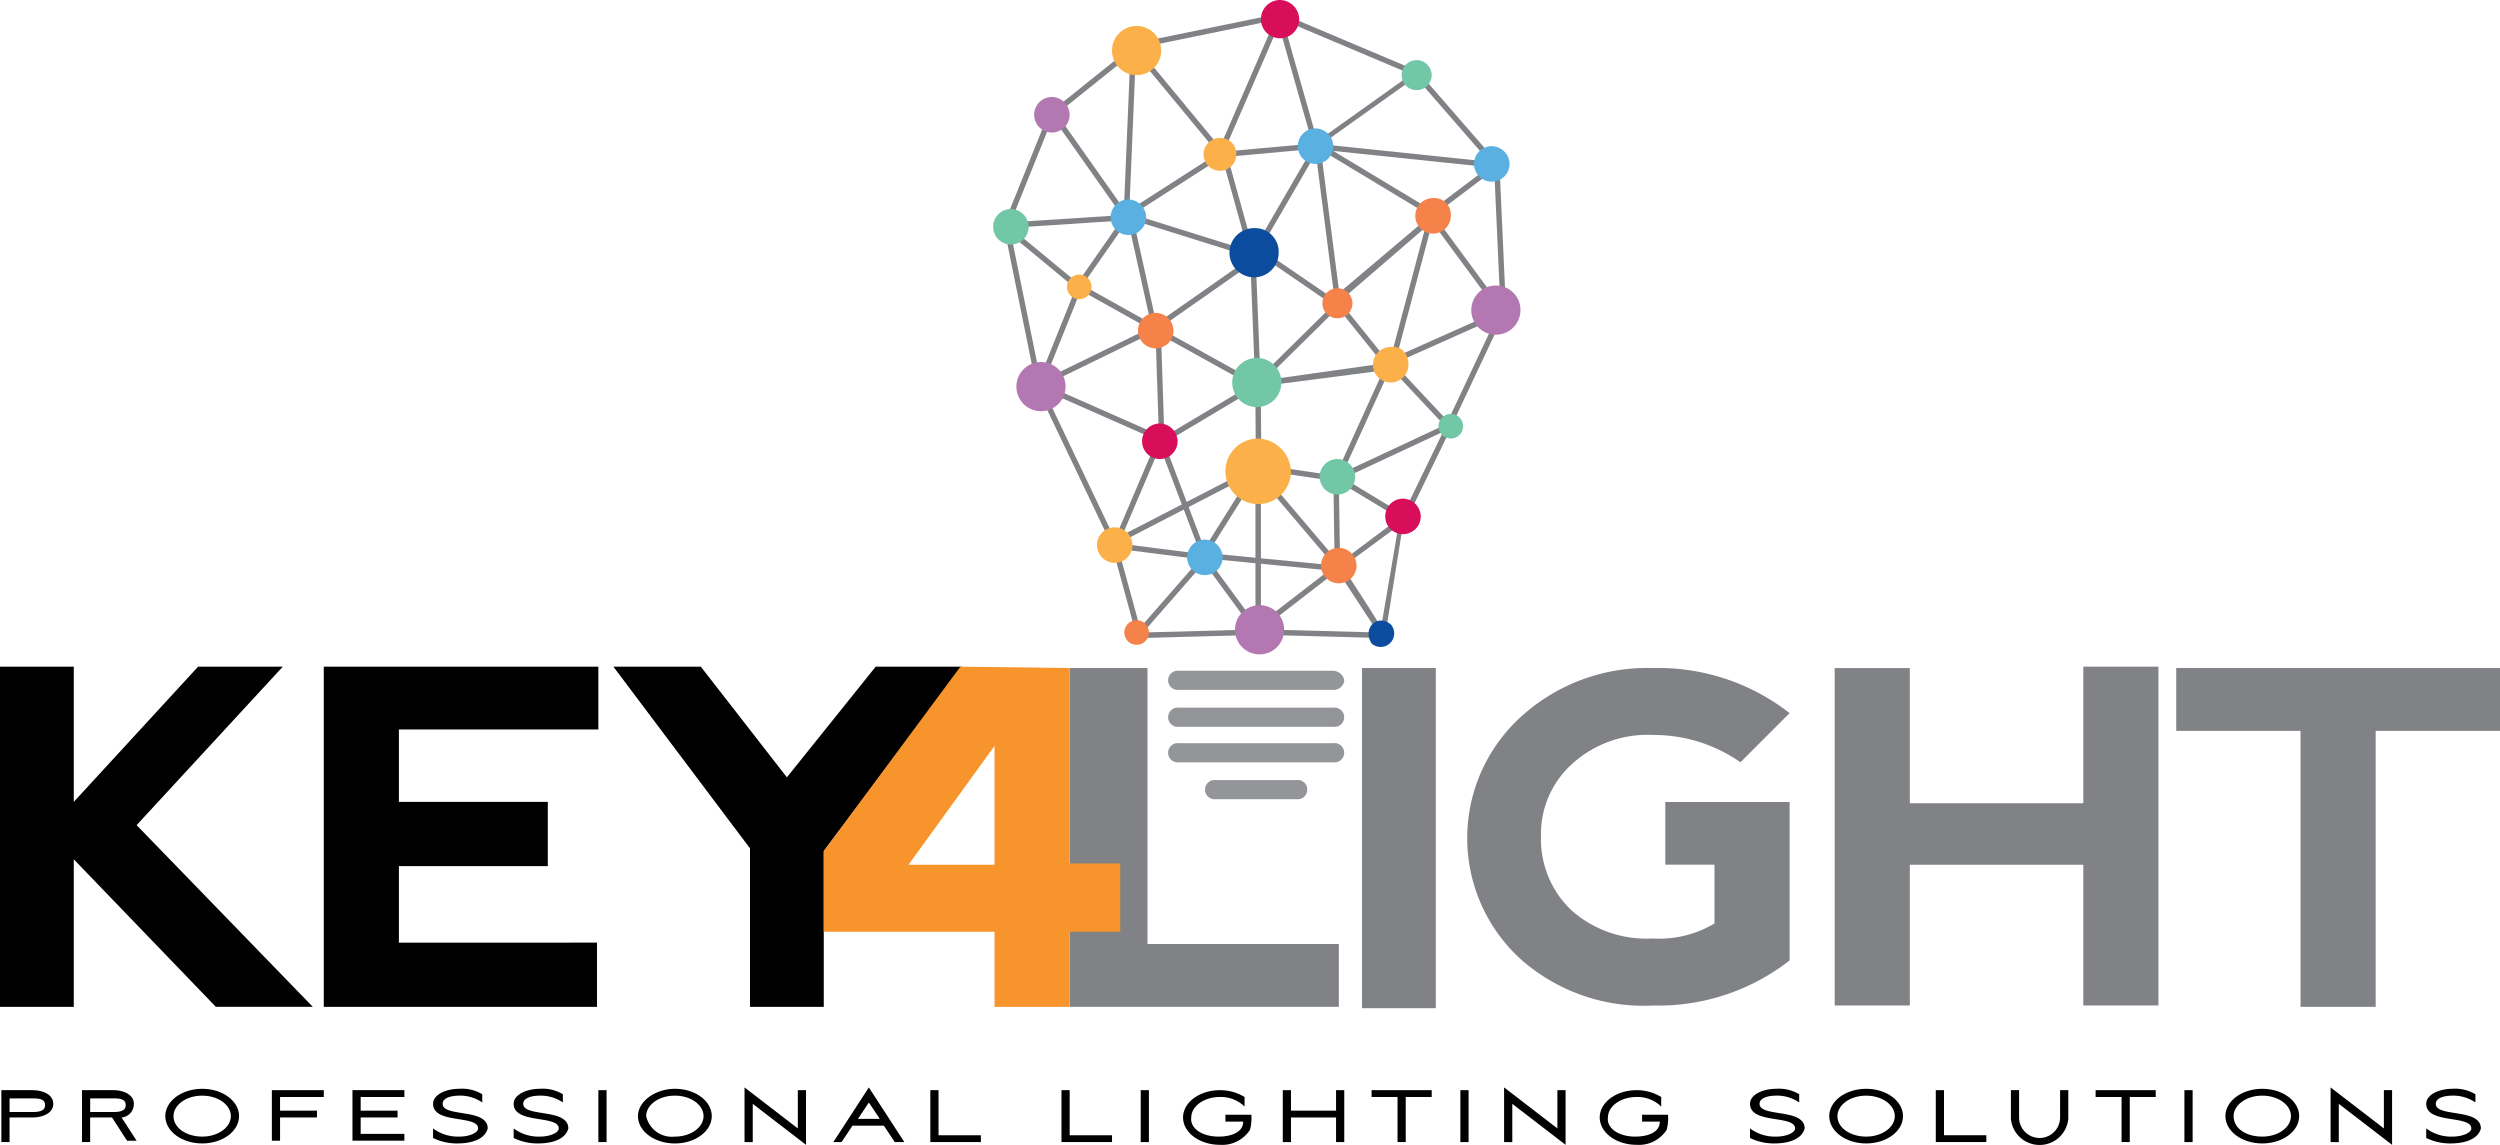
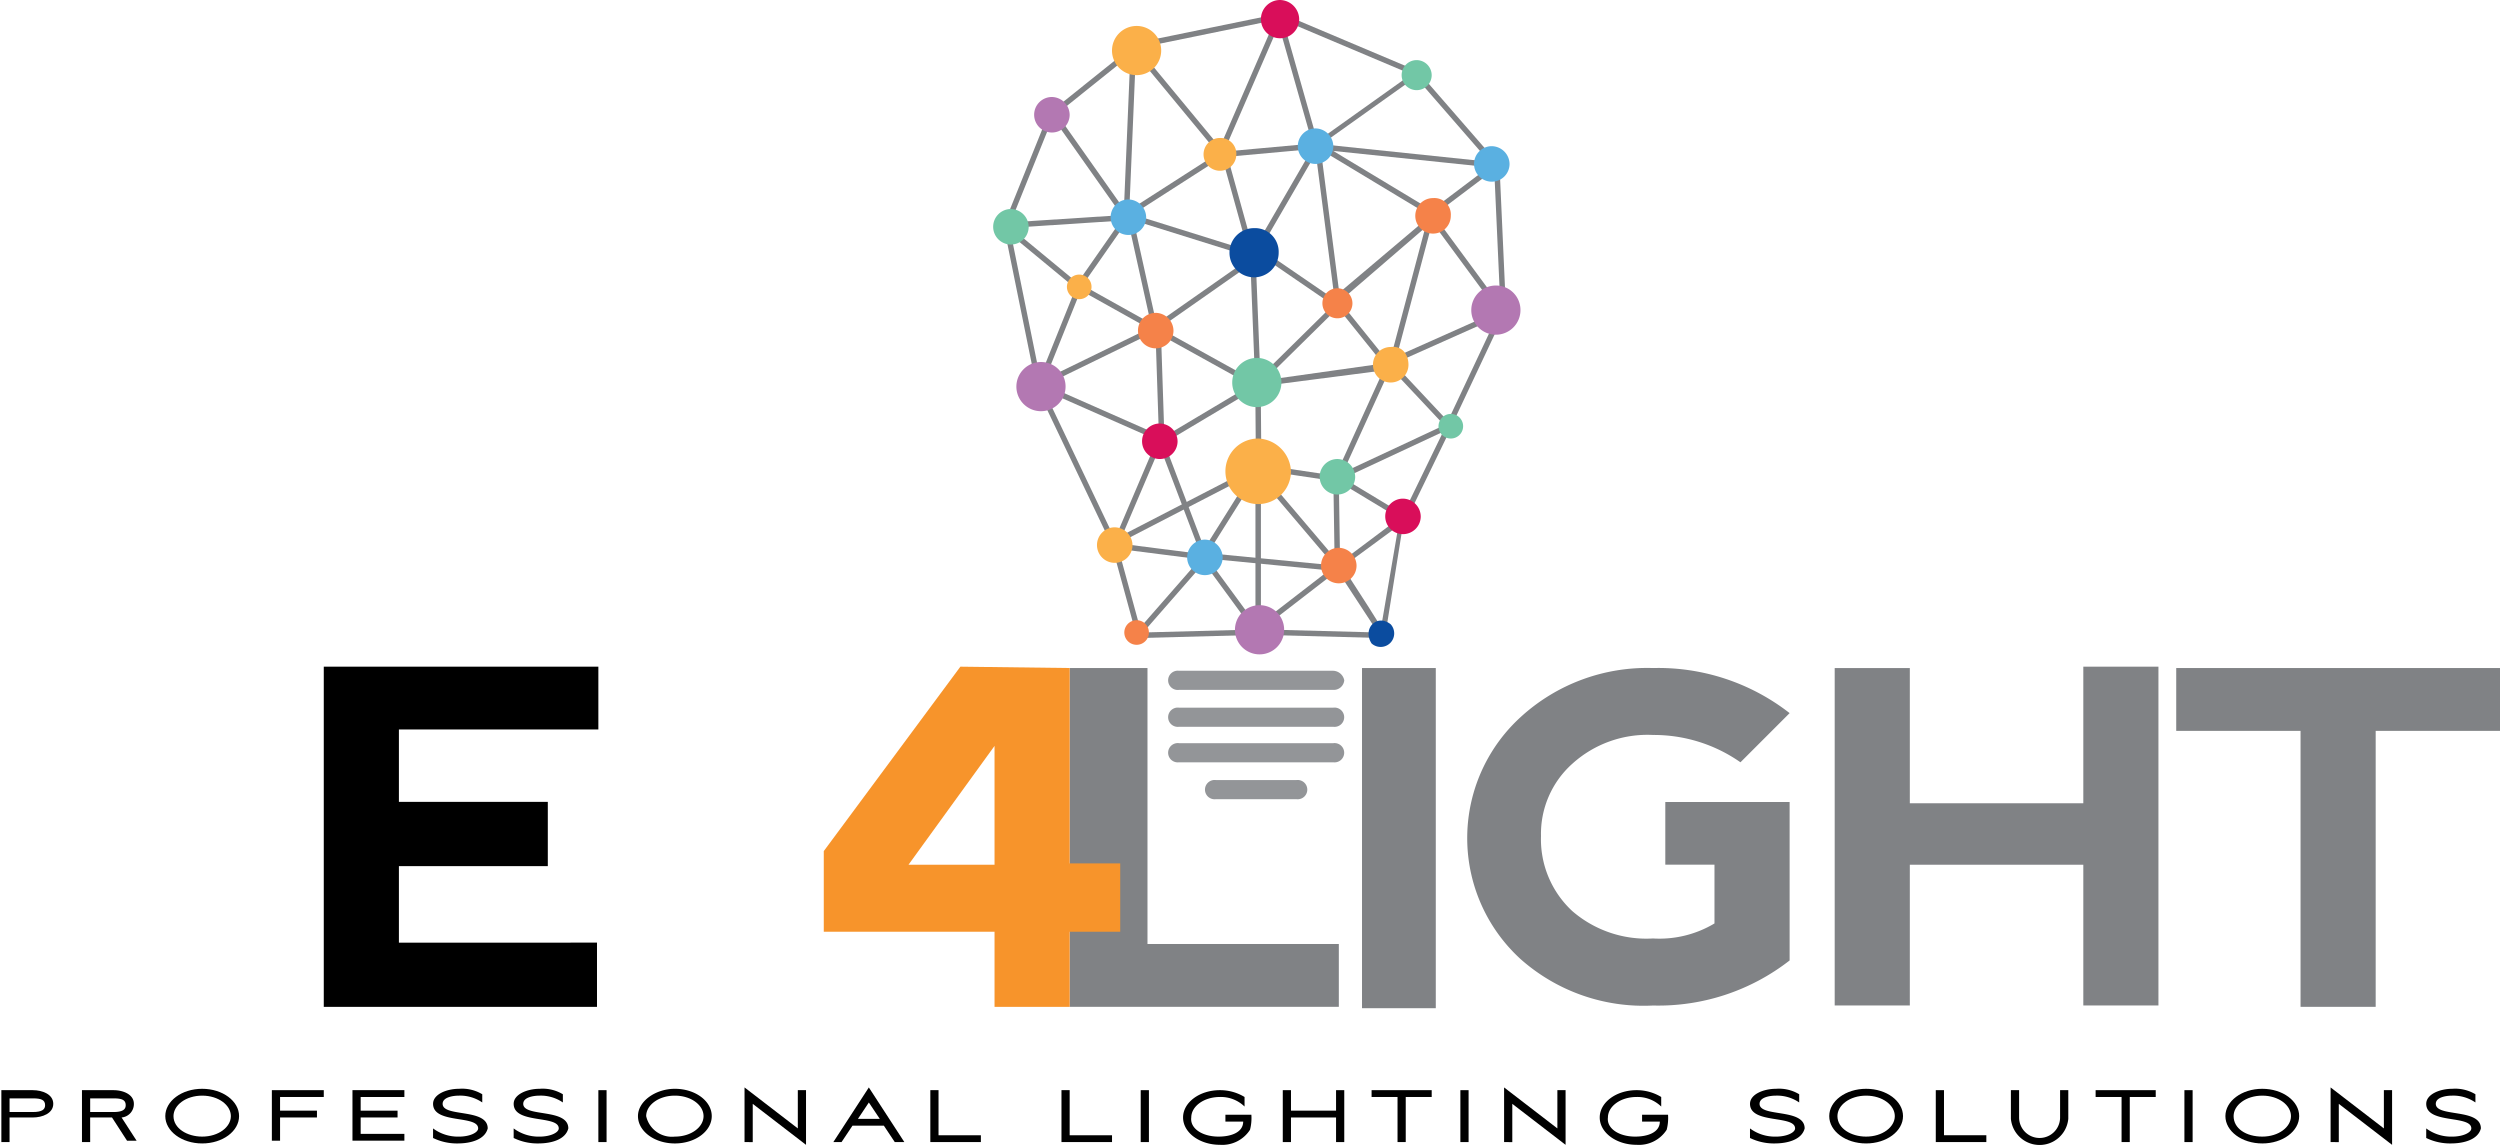
<svg xmlns="http://www.w3.org/2000/svg" viewBox="0 0 195.985 89.746">
  <defs>
    <style>      .cls-1 {        fill: #808285;      }      .cls-2 {        fill: #0b4c9f;      }      .cls-3 {        fill: #b378b2;      }      .cls-4 {        fill: #72c7a6;      }      .cls-5 {        fill: #fbb049;      }      .cls-6 {        fill: #5ab0e1;      }      .cls-7 {        fill: #f58249;      }      .cls-8 {        fill: #d90e5a;      }      .cls-9 {        fill: #939598;      }      .cls-10 {        fill: #f7942b;      }    </style>
  </defs>
  <g id="Groupe_25" data-name="Groupe 25" transform="translate(0 0)">
    <g id="Groupe_15" data-name="Groupe 15" transform="translate(0.107 85.248)">
      <path id="Tracé_84" data-name="Tracé 84" d="M215.743,201.77H215.1V197.7h2.463c.75,0,1.606.321,1.606,1.071s-.857,1.071-1.606,1.071h-1.821Zm0-2.356h1.821c.75,0,.964-.214.964-.535,0-.428-.321-.535-.964-.535h-1.821Z" transform="translate(-215.1 -197.486)" />
      <path id="Tracé_85" data-name="Tracé 85" d="M221.643,201.77H221V197.7h2.463c.75,0,1.606.321,1.606,1.071a1.057,1.057,0,0,1-.964,1.071l1.178,1.821h-.75l-1.178-1.821h-1.714Zm0-2.356h1.821c.75,0,.964-.214.964-.535,0-.428-.321-.535-.964-.535h-1.821Z" transform="translate(-214.681 -197.486)" />
      <path id="Tracé_86" data-name="Tracé 86" d="M229.992,197.6c1.606,0,2.892.964,2.892,2.142s-1.285,2.142-2.892,2.142-2.892-.964-2.892-2.142S228.385,197.6,229.992,197.6Zm0,3.748c1.285,0,2.249-.75,2.249-1.606s-.964-1.606-2.249-1.606-2.249.75-2.249,1.606C227.743,200.706,228.814,201.348,229.992,201.348Z" transform="translate(-214.249 -197.493)" />
      <path id="Tracé_87" data-name="Tracé 87" d="M234.9,197.7h4.07v.535h-3.427v1.071h2.892v.535h-2.892v1.821H234.9Z" transform="translate(-213.695 -197.486)" />
      <path id="Tracé_88" data-name="Tracé 88" d="M240.8,197.7h4.07v.535h-3.427v1.071h2.892v.535h-2.892v1.285h3.427v.535H240.8Z" transform="translate(-213.276 -197.486)" />
      <path id="Tracé_89" data-name="Tracé 89" d="M248.628,201.884a4.277,4.277,0,0,1-1.928-.428v-.75a3.268,3.268,0,0,0,2.035.643c.857,0,1.5-.321,1.5-.643,0-1.071-3.534-.321-3.534-1.928,0-.75,1.071-1.178,2.035-1.178a3.064,3.064,0,0,1,1.821.428v.643a3.063,3.063,0,0,0-1.821-.535c-.428,0-1.285.107-1.285.643,0,1.071,3.534.321,3.534,1.928C250.77,201.563,249.7,201.884,248.628,201.884Z" transform="translate(-212.858 -197.493)" />
      <path id="Tracé_90" data-name="Tracé 90" d="M254.528,201.884a4.277,4.277,0,0,1-1.928-.428v-.75a3.268,3.268,0,0,0,2.035.643c.857,0,1.5-.321,1.5-.643,0-1.071-3.534-.321-3.534-1.928,0-.75,1.071-1.178,2.035-1.178a3.065,3.065,0,0,1,1.821.428v.643a3.063,3.063,0,0,0-1.821-.535c-.428,0-1.285.107-1.285.643,0,1.071,3.534.321,3.534,1.928C256.67,201.563,255.6,201.884,254.528,201.884Z" transform="translate(-212.439 -197.493)" />
      <path id="Tracé_91" data-name="Tracé 91" d="M258.8,201.77V197.7h.643v4.07Z" transform="translate(-211.999 -197.486)" />
      <path id="Tracé_92" data-name="Tracé 92" d="M264.592,197.6c1.606,0,2.892.964,2.892,2.142s-1.285,2.142-2.892,2.142-2.892-.964-2.892-2.142S263.092,197.6,264.592,197.6Zm0,3.748c1.285,0,2.249-.75,2.249-1.606s-.964-1.606-2.249-1.606-2.249.75-2.249,1.606A2.064,2.064,0,0,0,264.592,201.348Z" transform="translate(-211.794 -197.493)" />
      <path id="Tracé_93" data-name="Tracé 93" d="M269.5,201.784V197.5l4.177,3.213v-3h.643V202l-4.177-3.213v3Z" transform="translate(-211.24 -197.5)" />
      <path id="Tracé_94" data-name="Tracé 94" d="M279.963,200.5H277.5l-.857,1.285H276l2.784-4.284,2.784,4.284h-.75Zm-2.035-.535h1.714l-.857-1.285Z" transform="translate(-210.779 -197.5)" />
      <path id="Tracé_95" data-name="Tracé 95" d="M283.743,201.234h3.32v.535H283.1V197.7h.643Z" transform="translate(-210.275 -197.486)" />
      <path id="Tracé_96" data-name="Tracé 96" d="M293.343,201.234h3.32v.535H292.7V197.7h.643Z" transform="translate(-209.594 -197.486)" />
      <path id="Tracé_97" data-name="Tracé 97" d="M298.5,201.77V197.7h.643v4.07Z" transform="translate(-209.182 -197.486)" />
      <path id="Tracé_98" data-name="Tracé 98" d="M304.385,201.341c.964,0,1.928-.321,1.928-1.178H304.92v-.535h2.035a3.662,3.662,0,0,1-.107,1.178,2.585,2.585,0,0,1-2.356,1.178c-1.606,0-2.892-.964-2.892-2.142s1.285-2.142,2.892-2.142a3.7,3.7,0,0,1,1.928.535v.75a2.657,2.657,0,0,0-1.928-.75c-1.285,0-2.249.75-2.249,1.606C302.135,200.7,303.1,201.341,304.385,201.341Z" transform="translate(-208.962 -197.486)" />
      <path id="Tracé_99" data-name="Tracé 99" d="M313.077,199.842h-3.534v1.928H308.9V197.7h.643v1.606h3.534V197.7h.643v4.07h-.643Z" transform="translate(-208.445 -197.486)" />
      <path id="Tracé_100" data-name="Tracé 100" d="M315.4,198.235V197.7h4.712v.535h-2.035v3.534h-.643v-3.534Z" transform="translate(-207.983 -197.486)" />
      <path id="Tracé_101" data-name="Tracé 101" d="M321.9,201.77V197.7h.643v4.07Z" transform="translate(-207.522 -197.486)" />
      <path id="Tracé_102" data-name="Tracé 102" d="M325.1,201.784V197.5l4.177,3.213v-3h.643V202l-4.177-3.213v3Z" transform="translate(-207.295 -197.5)" />
      <path id="Tracé_103" data-name="Tracé 103" d="M334.884,201.341c.964,0,1.928-.321,1.928-1.178H335.42v-.535h2.035a3.662,3.662,0,0,1-.107,1.178,2.585,2.585,0,0,1-2.356,1.178c-1.606,0-2.892-.964-2.892-2.142s1.285-2.142,2.892-2.142a3.7,3.7,0,0,1,1.928.535v.75a2.657,2.657,0,0,0-1.928-.75c-1.285,0-2.249.75-2.249,1.606C332.635,200.7,333.6,201.341,334.884,201.341Z" transform="translate(-206.798 -197.486)" />
      <path id="Tracé_104" data-name="Tracé 104" d="M345.028,201.884a4.277,4.277,0,0,1-1.928-.428v-.75a3.269,3.269,0,0,0,2.035.643c.857,0,1.5-.321,1.5-.643,0-1.071-3.534-.321-3.534-1.928,0-.75,1.071-1.178,2.035-1.178a3.065,3.065,0,0,1,1.821.428v.643a3.063,3.063,0,0,0-1.821-.535c-.428,0-1.285.107-1.285.643,0,1.071,3.534.321,3.534,1.928C347.17,201.563,346.1,201.884,345.028,201.884Z" transform="translate(-206.018 -197.493)" />
      <path id="Tracé_105" data-name="Tracé 105" d="M351.792,197.6c1.606,0,2.892.964,2.892,2.142s-1.285,2.142-2.892,2.142-2.892-.964-2.892-2.142S350.185,197.6,351.792,197.6Zm0,3.748c1.285,0,2.249-.75,2.249-1.606s-.964-1.606-2.249-1.606-2.249.75-2.249,1.606C349.543,200.706,350.614,201.348,351.792,201.348Z" transform="translate(-205.606 -197.493)" />
      <path id="Tracé_106" data-name="Tracé 106" d="M357.343,201.234h3.32v.535H356.7V197.7h.643Z" transform="translate(-205.053 -197.486)" />
      <path id="Tracé_107" data-name="Tracé 107" d="M366.055,197.7h.643v2.249a2.26,2.26,0,0,1-4.5,0V197.7h.643v2.142a1.606,1.606,0,0,0,3.213,0Z" transform="translate(-204.663 -197.486)" />
      <path id="Tracé_108" data-name="Tracé 108" d="M368.4,198.235V197.7h4.712v.535h-2.035v3.534h-.643v-3.534Z" transform="translate(-204.223 -197.486)" />
      <path id="Tracé_109" data-name="Tracé 109" d="M374.9,201.77V197.7h.643v4.07Z" transform="translate(-203.762 -197.486)" />
      <path id="Tracé_110" data-name="Tracé 110" d="M380.792,197.6c1.606,0,2.892.964,2.892,2.142s-1.285,2.142-2.892,2.142-2.892-.964-2.892-2.142S379.185,197.6,380.792,197.6Zm0,3.748c1.285,0,2.249-.75,2.249-1.606s-.964-1.606-2.249-1.606-2.249.75-2.249,1.606C378.543,200.706,379.506,201.348,380.792,201.348Z" transform="translate(-203.549 -197.493)" />
      <path id="Tracé_111" data-name="Tracé 111" d="M385.6,201.784V197.5l4.177,3.213v-3h.643V202l-4.177-3.213v3Z" transform="translate(-203.002 -197.5)" />
      <path id="Tracé_112" data-name="Tracé 112" d="M394.528,201.884a4.277,4.277,0,0,1-1.928-.428v-.75a3.268,3.268,0,0,0,2.035.643c.857,0,1.5-.321,1.5-.643,0-1.071-3.534-.321-3.534-1.928,0-.75,1.071-1.178,2.035-1.178a3.065,3.065,0,0,1,1.821.428v.643a3.063,3.063,0,0,0-1.821-.535c-.428,0-1.285.107-1.285.643,0,1.071,3.534.321,3.534,1.928C396.67,201.563,395.6,201.884,394.528,201.884Z" transform="translate(-202.506 -197.493)" />
    </g>
    <g id="Groupe_21" data-name="Groupe 21" transform="translate(77.858)">
      <g id="Groupe_19" data-name="Groupe 19">
        <g id="Groupe_16" data-name="Groupe 16" transform="translate(0.817 1.03)">
          <path id="Tracé_113" data-name="Tracé 113" class="cls-1" d="M307.907,146.214l-.107-.428,9.1-1.285.107.535Z" transform="translate(-287.091 -117.043)" />
          <rect id="Rectangle_166" data-name="Rectangle 166" class="cls-1" width="0.428" height="12.851" transform="translate(19.745 35.597)" />
          <rect id="Rectangle_167" data-name="Rectangle 167" class="cls-1" width="0.428" height="7.068" transform="translate(15.517 42.817) rotate(-36.251)" />
          <rect id="Rectangle_168" data-name="Rectangle 168" class="cls-1" width="8.139" height="0.428" transform="matrix(0.791, -0.611, 0.611, 0.791, 19.682, 48.181)" />
          <rect id="Rectangle_169" data-name="Rectangle 169" class="cls-1" width="9.317" height="0.428" transform="translate(10.518 48.563) rotate(-1.523)" />
          <rect id="Rectangle_170" data-name="Rectangle 170" class="cls-1" width="0.428" height="9.317" transform="translate(20.652 48.749) rotate(-88.477)" />
          <rect id="Rectangle_171" data-name="Rectangle 171" class="cls-1" width="0.428" height="7.175" transform="translate(8.524 41.87) rotate(-15.29)" />
          <rect id="Rectangle_172" data-name="Rectangle 172" class="cls-1" width="7.711" height="0.428" transform="translate(10.363 48.56) rotate(-48.831)" />
          <rect id="Rectangle_173" data-name="Rectangle 173" class="cls-1" width="0.428" height="7.175" transform="translate(8.522 41.94) rotate(-82.739)" />
          <rect id="Rectangle_174" data-name="Rectangle 174" class="cls-1" width="8.246" height="0.428" transform="matrix(0.532, -0.847, 0.847, 0.532, 15.384, 42.537)" />
          <path id="Tracé_114" data-name="Tracé 114" class="cls-1" d="M313.014,159.877l-.214-.321,5.141-3.855.321.321Z" transform="translate(-286.736 -116.248)" />
          <rect id="Rectangle_175" data-name="Rectangle 175" class="cls-1" width="0.428" height="10.495" transform="translate(15.652 42.727) rotate(-84.45)" />
          <path id="Tracé_115" data-name="Tracé 115" class="cls-1" d="M312.707,159.861,312.6,152.9h.428l.107,6.961Z" transform="translate(-286.75 -116.447)" />
          <path id="Tracé_116" data-name="Tracé 116" class="cls-1" d="M316.02,164.455c-3.213-4.926-3.32-5.033-3.32-5.141l.428-.107h-.214l.214-.107c.107.214,2.035,3.106,3.213,5.033Z" transform="translate(-286.743 -116.007)" />
          <path id="Tracé_117" data-name="Tracé 117" class="cls-1" d="M316.528,164.339H316.1l1.392-8.139.321.107Z" transform="translate(-286.502 -116.212)" />
          <rect id="Rectangle_176" data-name="Rectangle 176" class="cls-1" width="8.139" height="0.428" transform="matrix(0.437, -0.9, 0.9, 0.437, 31.166, 39.598)" />
          <rect id="Rectangle_177" data-name="Rectangle 177" class="cls-1" width="9.96" height="0.428" transform="translate(34.699 32.247) rotate(-64.798)" />
          <rect id="Rectangle_178" data-name="Rectangle 178" class="cls-1" width="0.428" height="6.747" transform="matrix(0.729, -0.684, 0.684, 0.729, 30.173, 27.646)" />
          <rect id="Rectangle_179" data-name="Rectangle 179" class="cls-1" width="10.067" height="0.428" transform="translate(25.916 36.486) rotate(-65.524)" />
          <rect id="Rectangle_180" data-name="Rectangle 180" class="cls-1" width="0.428" height="6.104" transform="translate(19.977 35.793) rotate(-81.466)" />
          <rect id="Rectangle_181" data-name="Rectangle 181" class="cls-1" width="0.428" height="5.997" transform="matrix(0.517, -0.856, 0.856, 0.517, 26.055, 36.603)" />
          <rect id="Rectangle_182" data-name="Rectangle 182" class="cls-1" width="9.424" height="0.428" transform="translate(26.22 36.193) rotate(-25.043)" />
          <rect id="Rectangle_183" data-name="Rectangle 183" class="cls-1" width="0.428" height="6.533" transform="translate(19.731 29.069) rotate(-0.445)" />
          <rect id="Rectangle_184" data-name="Rectangle 184" class="cls-1" width="0.428" height="10.281" transform="translate(19.322 18.9) rotate(-2.268)" />
          <rect id="Rectangle_185" data-name="Rectangle 185" class="cls-1" width="8.246" height="0.428" transform="matrix(0.859, -0.512, 0.512, 0.859, 12.393, 33.321)" />
          <rect id="Rectangle_186" data-name="Rectangle 186" class="cls-1" width="8.246" height="0.428" transform="matrix(0.712, -0.702, 0.702, 0.712, 20.141, 28.485)" />
          <rect id="Rectangle_187" data-name="Rectangle 187" class="cls-1" width="8.996" height="0.428" transform="translate(8.474 41.805) rotate(-66.922)" />
          <rect id="Rectangle_188" data-name="Rectangle 188" class="cls-1" width="12.744" height="0.428" transform="translate(8.484 41.349) rotate(-27.329)" />
          <rect id="Rectangle_189" data-name="Rectangle 189" class="cls-1" width="0.428" height="9.103" transform="matrix(0.935, -0.355, 0.355, 0.935, 12.236, 33.942)" />
          <rect id="Rectangle_190" data-name="Rectangle 190" class="cls-1" width="0.428" height="13.387" transform="translate(2.644 29.479) rotate(-25.504)" />
          <rect id="Rectangle_191" data-name="Rectangle 191" class="cls-1" width="0.428" height="13.066" transform="translate(0.035 16.795) rotate(-11.473)" />
          <rect id="Rectangle_192" data-name="Rectangle 192" class="cls-1" width="0.428" height="7.175" transform="matrix(0.637, -0.771, 0.771, 0.637, 0.066, 16.968)" />
          <rect id="Rectangle_193" data-name="Rectangle 193" class="cls-1" width="8.353" height="0.428" transform="matrix(0.373, -0.928, 0.928, 0.373, 2.598, 29.171)" />
          <rect id="Rectangle_194" data-name="Rectangle 194" class="cls-1" width="0.428" height="6.961" transform="translate(5.74 21.565) rotate(-60.823)" />
          <rect id="Rectangle_195" data-name="Rectangle 195" class="cls-1" width="0.428" height="9.103" transform="matrix(0.999, -0.033, 0.033, 0.999, 11.901, 24.793)" />
          <rect id="Rectangle_196" data-name="Rectangle 196" class="cls-1" width="0.428" height="9.103" transform="translate(11.804 24.951) rotate(-61.008)" />
          <rect id="Rectangle_197" data-name="Rectangle 197" class="cls-1" width="10.067" height="0.428" transform="translate(2.71 28.95) rotate(-25.976)" />
          <rect id="Rectangle_198" data-name="Rectangle 198" class="cls-1" width="0.428" height="10.924" transform="translate(2.797 29.395) rotate(-66.183)" />
          <rect id="Rectangle_199" data-name="Rectangle 199" class="cls-1" width="9.639" height="0.428" transform="translate(30.257 27.154) rotate(-24.048)" />
          <rect id="Rectangle_200" data-name="Rectangle 200" class="cls-1" width="0.428" height="11.566" transform="translate(38.448 11.942) rotate(-2.578)" />
          <rect id="Rectangle_201" data-name="Rectangle 201" class="cls-1" width="0.428" height="9.531" transform="matrix(0.754, -0.656, 0.656, 0.754, 32.172, 4.856)" />
          <rect id="Rectangle_202" data-name="Rectangle 202" class="cls-1" width="6.212" height="0.428" transform="matrix(0.798, -0.602, 0.602, 0.798, 33.386, 15.571)" />
          <path id="Tracé_118" data-name="Tracé 118" class="cls-1" d="M313.621,139.876l-.321-.428,6.212-5.248.321.321Z" transform="translate(-286.701 -117.773)" />
          <rect id="Rectangle_203" data-name="Rectangle 203" class="cls-1" width="0.428" height="8.889" transform="matrix(0.565, -0.825, 0.825, 0.565, 18.95, 18.173)" />
          <rect id="Rectangle_204" data-name="Rectangle 204" class="cls-1" width="9.317" height="0.428" transform="translate(11.737 24.512) rotate(-35.008)" />
          <rect id="Rectangle_205" data-name="Rectangle 205" class="cls-1" width="0.428" height="7.175" transform="matrix(0.779, -0.627, 0.627, 0.779, 25.793, 22.584)" />
          <rect id="Rectangle_206" data-name="Rectangle 206" class="cls-1" width="0.428" height="14.029" transform="translate(24.381 10.65) rotate(-84.036)" />
          <path id="Tracé_119" data-name="Tracé 119" class="cls-1" d="M311.414,129.09l-.214-.321,7.818-5.569.214.321Z" transform="translate(-286.85 -118.554)" />
          <rect id="Rectangle_207" data-name="Rectangle 207" class="cls-1" width="9.317" height="0.428" transform="matrix(0.374, -0.928, 0.928, 0.374, 0, 16.625)" />
          <rect id="Rectangle_208" data-name="Rectangle 208" class="cls-1" width="0.428" height="9.96" transform="translate(3.724 8.006) rotate(-35.197)" />
          <rect id="Rectangle_209" data-name="Rectangle 209" class="cls-1" width="0.428" height="10.388" transform="translate(9.797 16.122) rotate(-72.632)" />
          <rect id="Rectangle_210" data-name="Rectangle 210" class="cls-1" width="6.747" height="0.428" transform="matrix(0.572, -0.82, 0.82, 0.572, 5.687, 21.299)" />
          <rect id="Rectangle_211" data-name="Rectangle 211" class="cls-1" width="8.461" height="0.428" transform="translate(3.536 7.869) rotate(-38.728)" />
          <rect id="Rectangle_212" data-name="Rectangle 212" class="cls-1" width="0.428" height="11.031" transform="translate(10.035 2.805) rotate(-39.599)" />
          <rect id="Rectangle_213" data-name="Rectangle 213" class="cls-1" width="8.889" height="0.428" transform="translate(9.515 15.664) rotate(-32.703)" />
          <rect id="Rectangle_214" data-name="Rectangle 214" class="cls-1" width="9.424" height="0.428" transform="matrix(0.998, -0.065, 0.065, 0.998, 0.266, 16.42)" />
          <rect id="Rectangle_215" data-name="Rectangle 215" class="cls-1" width="7.282" height="0.428" transform="translate(17.17 10.864) rotate(-5.182)" />
          <rect id="Rectangle_216" data-name="Rectangle 216" class="cls-1" width="0.428" height="11.566" transform="translate(21.556 0.395) rotate(-67.089)" />
          <rect id="Rectangle_217" data-name="Rectangle 217" class="cls-1" width="11.78" height="0.428" transform="matrix(0.98, -0.201, 0.201, 0.98, 10.055, 2.406)" />
          <rect id="Rectangle_218" data-name="Rectangle 218" class="cls-1" width="0.428" height="10.495" transform="translate(21.395 0.313) rotate(-15.856)" />
          <rect id="Rectangle_219" data-name="Rectangle 219" class="cls-1" width="11.459" height="0.428" transform="translate(16.782 10.911) rotate(-66.534)" />
          <rect id="Rectangle_220" data-name="Rectangle 220" class="cls-1" width="13.066" height="0.428" transform="matrix(0.042, -0.999, 0.999, 0.042, 9.419, 15.674)" />
          <rect id="Rectangle_221" data-name="Rectangle 221" class="cls-1" width="0.428" height="10.495" transform="translate(24.55 11.574) rotate(-7.354)" />
          <rect id="Rectangle_222" data-name="Rectangle 222" class="cls-1" width="0.428" height="8.032" transform="translate(17.096 11.179) rotate(-15.515)" />
          <rect id="Rectangle_223" data-name="Rectangle 223" class="cls-1" width="9.746" height="0.428" transform="matrix(0.502, -0.865, 0.865, 0.502, 19.383, 18.922)" />
          <rect id="Rectangle_224" data-name="Rectangle 224" class="cls-1" width="0.428" height="10.281" transform="translate(24.657 10.586) rotate(-58.915)" />
          <rect id="Rectangle_225" data-name="Rectangle 225" class="cls-1" width="0.428" height="9.21" transform="matrix(0.805, -0.593, 0.593, 0.805, 33.352, 16.046)" />
          <rect id="Rectangle_226" data-name="Rectangle 226" class="cls-1" width="11.459" height="0.428" transform="translate(30.316 27.138) rotate(-75.137)" />
          <rect id="Rectangle_227" data-name="Rectangle 227" class="cls-1" width="0.428" height="8.996" transform="translate(19.845 36.157) rotate(-40.332)" />
          <rect id="Rectangle_228" data-name="Rectangle 228" class="cls-1" width="0.428" height="9.103" transform="translate(9.656 15.829) rotate(-12.503)" />
        </g>
        <g id="Groupe_18" data-name="Groupe 18">
          <path id="Tracé_120" data-name="Tracé 120" class="cls-2" d="M308.855,136.528a1.928,1.928,0,1,1-1.928-1.928A1.856,1.856,0,0,1,308.855,136.528Z" transform="translate(-286.473 -116.716)" />
          <g id="Groupe_17" data-name="Groupe 17">
            <path id="Tracé_121" data-name="Tracé 121" class="cls-3" d="M293.255,146.328a1.928,1.928,0,1,1-1.928-1.928A1.92,1.92,0,0,1,293.255,146.328Z" transform="translate(-287.579 -116.02)" />
            <path id="Tracé_122" data-name="Tracé 122" class="cls-3" d="M309.255,164.128a1.928,1.928,0,1,1-1.928-1.928A1.92,1.92,0,0,1,309.255,164.128Z" transform="translate(-286.444 -114.757)" />
            <path id="Tracé_123" data-name="Tracé 123" class="cls-4" d="M309.055,146.028a1.928,1.928,0,1,1-1.928-1.928A1.92,1.92,0,0,1,309.055,146.028Z" transform="translate(-286.458 -116.041)" />
            <path id="Tracé_124" data-name="Tracé 124" class="cls-5" d="M309.841,152.57a2.57,2.57,0,1,1-2.57-2.57A2.681,2.681,0,0,1,309.841,152.57Z" transform="translate(-286.494 -115.622)" />
            <path id="Tracé_125" data-name="Tracé 125" class="cls-3" d="M326.555,140.728a1.928,1.928,0,1,1-1.928-1.928A1.92,1.92,0,0,1,326.555,140.728Z" transform="translate(-285.217 -116.417)" />
            <path id="Tracé_126" data-name="Tracé 126" class="cls-5" d="M300.255,121.728a1.928,1.928,0,1,1-1.928-1.928A1.92,1.92,0,0,1,300.255,121.728Z" transform="translate(-287.083 -117.765)" />
            <path id="Tracé_127" data-name="Tracé 127" class="cls-6" d="M299.084,133.892a1.392,1.392,0,1,1-1.392-1.392A1.418,1.418,0,0,1,299.084,133.892Z" transform="translate(-287.09 -116.864)" />
            <path id="Tracé_128" data-name="Tracé 128" class="cls-4" d="M290.484,134.592a1.392,1.392,0,1,1-1.392-1.392A1.418,1.418,0,0,1,290.484,134.592Z" transform="translate(-287.7 -116.814)" />
            <path id="Tracé_129" data-name="Tracé 129" class="cls-3" d="M293.484,126.392A1.392,1.392,0,1,1,292.092,125,1.418,1.418,0,0,1,293.484,126.392Z" transform="translate(-287.487 -117.396)" />
            <path id="Tracé_130" data-name="Tracé 130" class="cls-6" d="M312.784,128.692a1.392,1.392,0,1,1-1.392-1.392A1.418,1.418,0,0,1,312.784,128.692Z" transform="translate(-286.118 -117.233)" />
            <path id="Tracé_131" data-name="Tracé 131" class="cls-6" d="M325.684,129.992a1.392,1.392,0,1,1-1.392-1.392A1.418,1.418,0,0,1,325.684,129.992Z" transform="translate(-285.202 -117.141)" />
            <path id="Tracé_132" data-name="Tracé 132" class="cls-5" d="M318.285,144.693a1.392,1.392,0,1,1-1.392-1.392C317.749,143.194,318.285,143.836,318.285,144.693Z" transform="translate(-285.728 -116.099)" />
            <path id="Tracé_133" data-name="Tracé 133" class="cls-7" d="M321.384,133.793a1.392,1.392,0,1,1-1.392-1.392A1.291,1.291,0,0,1,321.384,133.793Z" transform="translate(-285.508 -116.872)" />
            <path id="Tracé_134" data-name="Tracé 134" class="cls-5" d="M298.084,157.892a1.392,1.392,0,1,1-1.392-1.392A1.418,1.418,0,0,1,298.084,157.892Z" transform="translate(-287.161 -115.161)" />
            <path id="Tracé_135" data-name="Tracé 135" class="cls-8" d="M319.184,155.792a1.392,1.392,0,1,1-1.392-1.392A1.418,1.418,0,0,1,319.184,155.792Z" transform="translate(-285.664 -115.31)" />
            <path id="Tracé_136" data-name="Tracé 136" class="cls-5" d="M305.67,129.285A1.285,1.285,0,1,1,304.385,128,1.237,1.237,0,0,1,305.67,129.285Z" transform="translate(-286.607 -117.183)" />
            <path id="Tracé_137" data-name="Tracé 137" class="cls-5" d="M295.028,138.964a.964.964,0,1,1-.964-.964A.96.96,0,0,1,295.028,138.964Z" transform="translate(-287.317 -116.474)" />
            <path id="Tracé_138" data-name="Tracé 138" class="cls-7" d="M314.156,140.178A1.178,1.178,0,1,1,312.978,139,1.189,1.189,0,0,1,314.156,140.178Z" transform="translate(-285.99 -116.403)" />
            <path id="Tracé_139" data-name="Tracé 139" class="cls-8" d="M310.3,119.4a1.5,1.5,0,1,1-1.5-1.5A1.532,1.532,0,0,1,310.3,119.4Z" transform="translate(-286.309 -117.9)" />
            <path id="Tracé_140" data-name="Tracé 140" class="cls-4" d="M319.956,123.478a1.178,1.178,0,1,1-1.178-1.178A1.189,1.189,0,0,1,319.956,123.478Z" transform="translate(-285.578 -117.588)" />
            <path id="Tracé_141" data-name="Tracé 141" class="cls-4" d="M322.228,149.164a.964.964,0,1,1-.964-.964A.96.96,0,0,1,322.228,149.164Z" transform="translate(-285.387 -115.75)" />
            <path id="Tracé_142" data-name="Tracé 142" class="cls-2" d="M316.915,163.619a1.062,1.062,0,0,1-1.5,1.5h0C314.666,163.941,315.844,162.763,316.915,163.619Z" transform="translate(-285.75 -114.677)" />
            <path id="Tracé_143" data-name="Tracé 143" class="cls-7" d="M299.228,164.264a.964.964,0,1,1-.964-.964A.96.96,0,0,1,299.228,164.264Z" transform="translate(-287.019 -114.679)" />
            <path id="Tracé_144" data-name="Tracé 144" class="cls-8" d="M301.384,150.292a1.392,1.392,0,1,1-1.392-1.392A1.418,1.418,0,0,1,301.384,150.292Z" transform="translate(-286.927 -115.7)" />
            <path id="Tracé_145" data-name="Tracé 145" class="cls-4" d="M314.384,152.892a1.392,1.392,0,1,1-1.392-1.392A1.418,1.418,0,0,1,314.384,152.892Z" transform="translate(-286.004 -115.516)" />
            <path id="Tracé_146" data-name="Tracé 146" class="cls-7" d="M314.484,159.392A1.392,1.392,0,1,1,313.092,158,1.418,1.418,0,0,1,314.484,159.392Z" transform="translate(-285.997 -115.055)" />
            <path id="Tracé_147" data-name="Tracé 147" class="cls-6" d="M304.684,158.792a1.392,1.392,0,1,1-1.392-1.392A1.418,1.418,0,0,1,304.684,158.792Z" transform="translate(-286.692 -115.097)" />
            <path id="Tracé_148" data-name="Tracé 148" class="cls-7" d="M301.084,142.192a1.392,1.392,0,1,1-1.392-1.392A1.418,1.418,0,0,1,301.084,142.192Z" transform="translate(-286.948 -116.275)" />
          </g>
        </g>
      </g>
      <g id="Groupe_20" data-name="Groupe 20" transform="translate(13.708 52.584)">
        <path id="Tracé_149" data-name="Tracé 149" class="cls-9" d="M313.459,169.7h-12.1a.756.756,0,1,0,0,1.5h12.1a.756.756,0,1,0,0-1.5Z" transform="translate(-300.5 -166.808)" />
        <path id="Tracé_150" data-name="Tracé 150" class="cls-9" d="M313.459,167h-12.1a.756.756,0,1,0,0,1.5h12.1a.828.828,0,0,0,.857-.75A.919.919,0,0,0,313.459,167Z" transform="translate(-300.5 -167)" />
        <path id="Tracé_151" data-name="Tracé 151" class="cls-9" d="M313.459,172.3h-12.1a.756.756,0,1,0,0,1.5h12.1a.756.756,0,1,0,0-1.5Z" transform="translate(-300.5 -166.624)" />
        <path id="Tracé_152" data-name="Tracé 152" class="cls-9" d="M310.375,175h-6.319a.756.756,0,1,0,0,1.5h6.319a.756.756,0,1,0,0-1.5Z" transform="translate(-300.308 -166.432)" />
      </g>
    </g>
    <g id="Groupe_24" data-name="Groupe 24" transform="translate(0 52.263)">
      <g id="Groupe_22" data-name="Groupe 22" transform="translate(83.856)">
        <path id="Tracé_153" data-name="Tracé 153" class="cls-1" d="M299.4,166.8v21.633H314.4v4.926H293.3V166.8Z" transform="translate(-293.3 -166.693)" />
        <path id="Tracé_154" data-name="Tracé 154" class="cls-1" d="M314.7,166.8h5.783v26.667H314.7Z" transform="translate(-291.782 -166.693)" />
        <path id="Tracé_155" data-name="Tracé 155" class="cls-1" d="M326.577,189.611a12.842,12.842,0,0,1,0-18.956,14.674,14.674,0,0,1,10.388-3.855,16.743,16.743,0,0,1,10.71,3.534l-3.855,3.855a11.825,11.825,0,0,0-6.854-2.142,8.771,8.771,0,0,0-6.319,2.249,7.371,7.371,0,0,0-2.463,5.676,7.67,7.67,0,0,0,2.463,5.89A8.885,8.885,0,0,0,336.965,188a8.4,8.4,0,0,0,4.819-1.178v-4.605h-3.855V177.3h9.746v12.423a16.743,16.743,0,0,1-10.71,3.534A14.523,14.523,0,0,1,326.577,189.611Z" transform="translate(-291.235 -166.693)" />
        <path id="Tracé_156" data-name="Tracé 156" class="cls-1" d="M349.3,193.367v-26.56h5.89v10.6h13.6V166.7h5.89v26.56h-5.89V182.229h-13.6V193.26H349.3Z" transform="translate(-289.327 -166.7)" />
        <path id="Tracé_157" data-name="Tracé 157" class="cls-1" d="M399.682,166.8v4.926h-9.746V193.36h-5.89V171.726H374.3V166.8Z" transform="translate(-287.553 -166.693)" />
      </g>
      <g id="Groupe_23" data-name="Groupe 23">
-         <path id="Tracé_158" data-name="Tracé 158" d="M237.169,166.7h-6.64l-9.746,10.6V166.7H215v26.667h5.783V181.8l11.138,11.566h7.6L225.71,179.123Z" transform="translate(-215 -166.7)" />
        <path id="Tracé_159" data-name="Tracé 159" d="M238.7,193.367h21.419v-5.033H244.59v-6h11.673V177.3H244.59v-5.676h15.636V166.7H238.7Z" transform="translate(-213.318 -166.7)" />
-         <path id="Tracé_160" data-name="Tracé 160" d="M287.209,166.7h-6.747l-6.961,8.675-6.747-8.675H259.9l10.71,14.244v12.423h5.783V181.158Z" transform="translate(-211.814 -166.7)" />
      </g>
      <path id="Tracé_161" data-name="Tracé 161" class="cls-10" d="M294.577,182.229V166.807l-8.568-.107h0L275.3,181.158v6.319h13.387v5.89h5.89v-5.89h3.963v-5.355h-3.963Zm-5.89,0H281.94l6.747-9.317Z" transform="translate(-210.721 -166.7)" />
    </g>
  </g>
</svg>